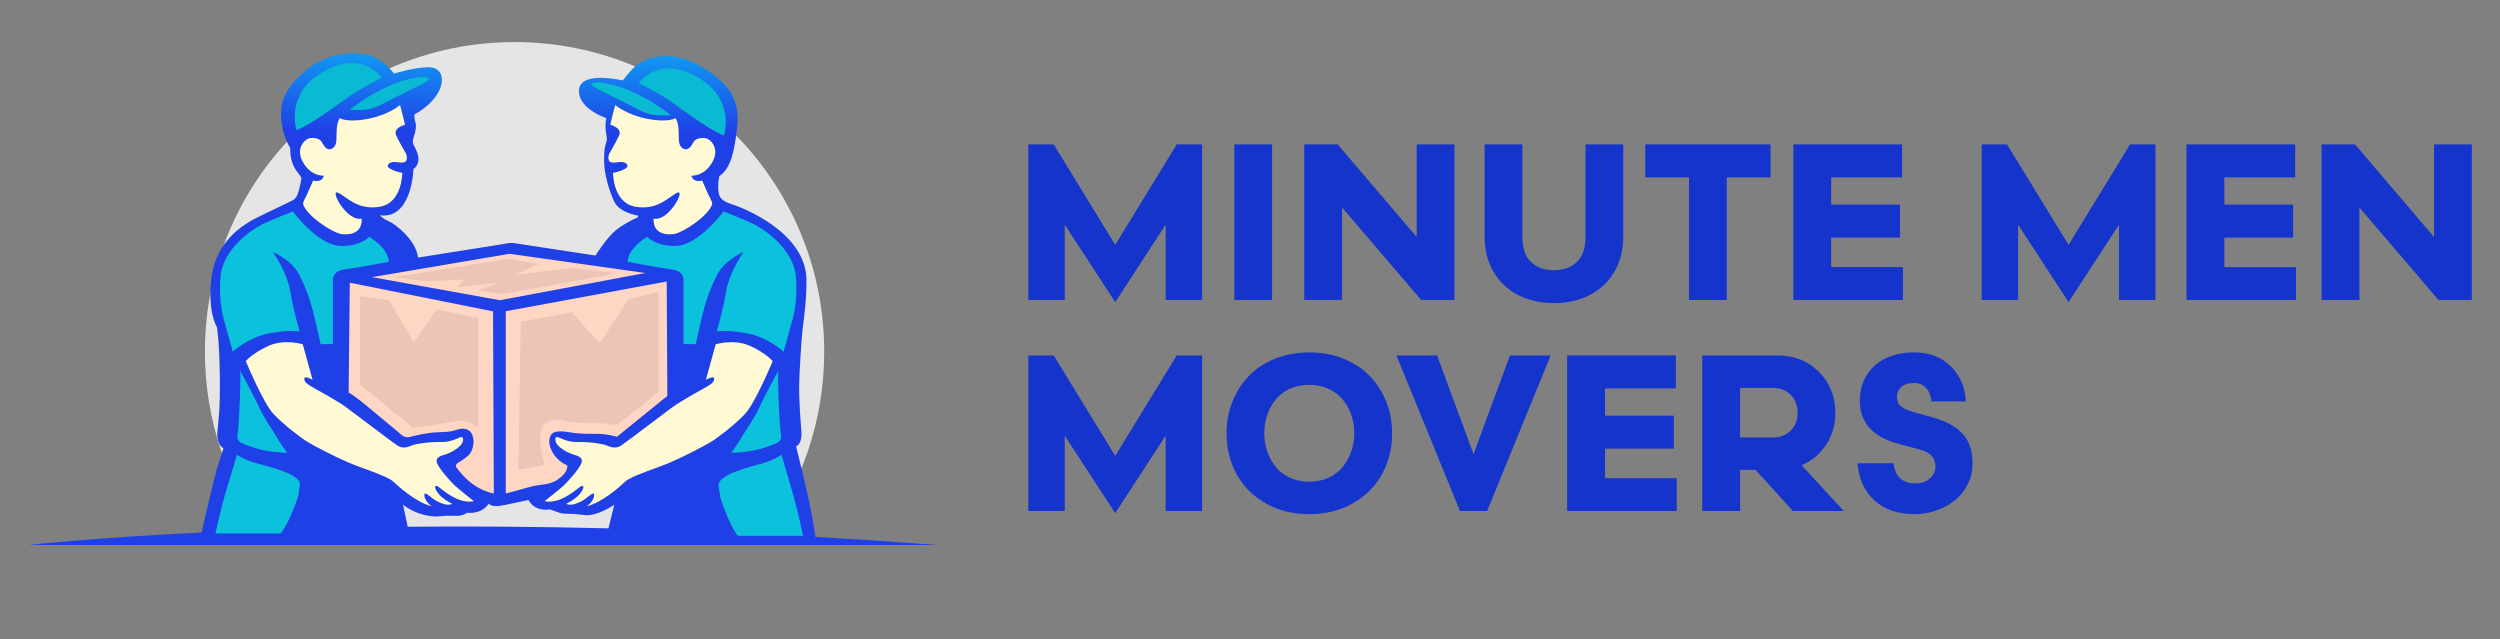
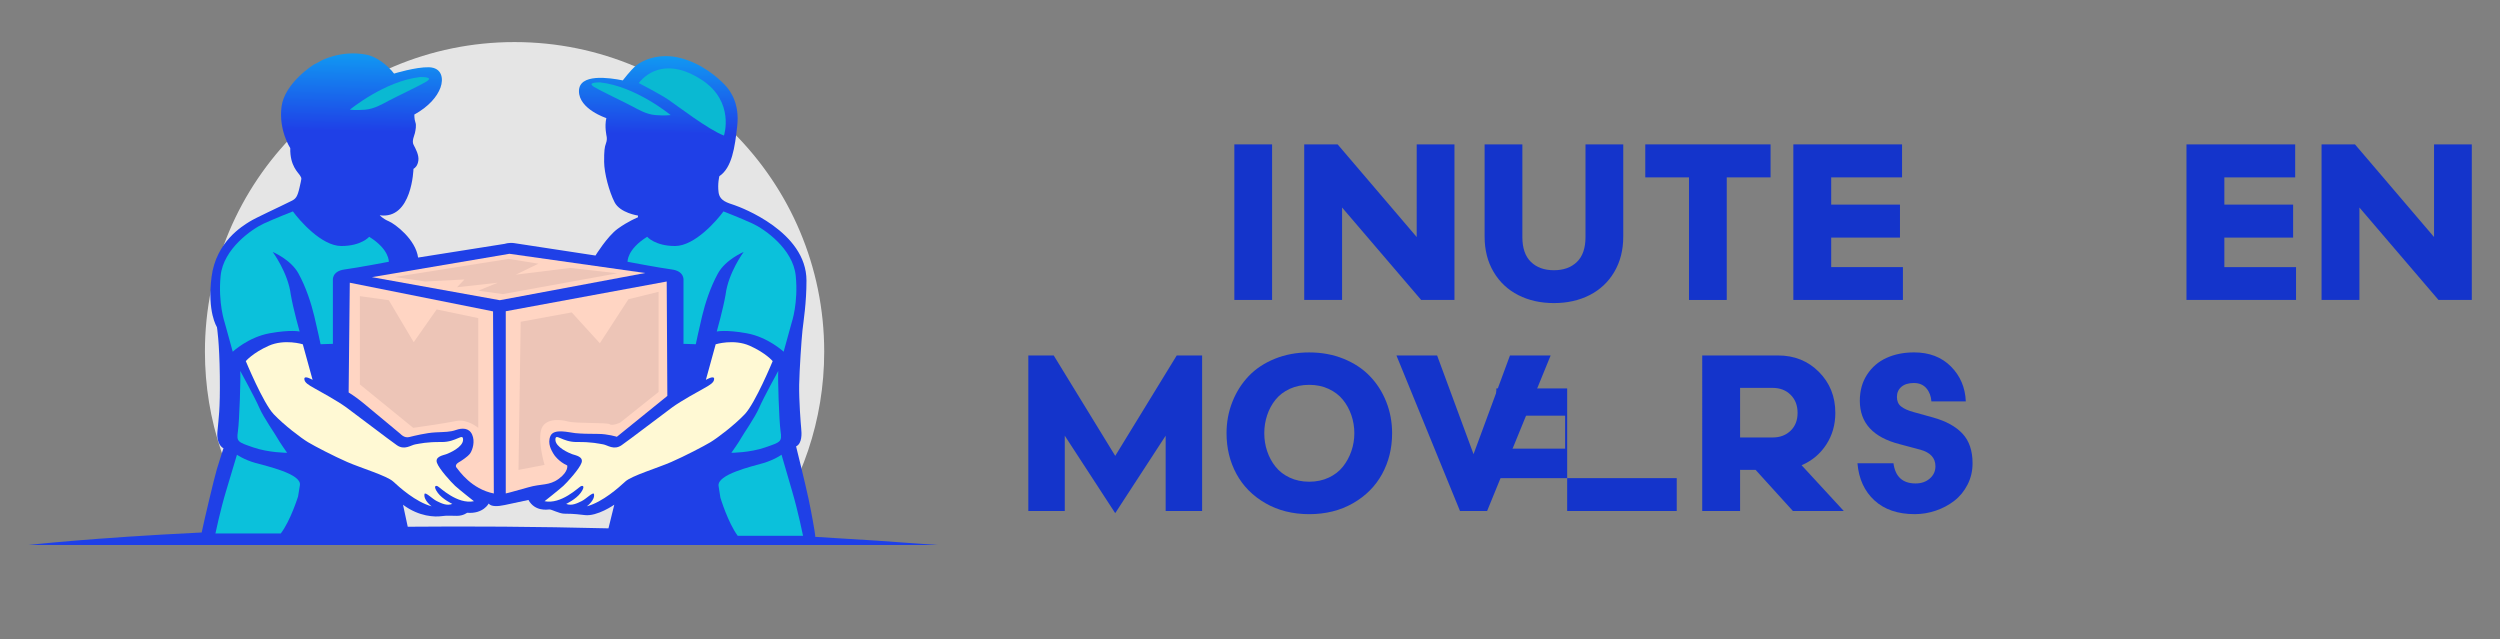
<svg xmlns="http://www.w3.org/2000/svg" version="1.1" id="Layer_1" x="0px" y="0px" viewBox="0 0 3664.78 937.04" style="enable-background:new 0 0 3664.78 937.04;" xml:space="preserve">
  <rect x="0" y="0" width="3664.78" height="937.04" fill="#808080" stroke="none" />
  <style type="text/css">
	.st0{fill:#1434CB;}
	.st1{fill:#E5E5E5;}
	.st2{fill:url(#SVGID_1_);}
	.st3{fill:#0BC1DB;}
	.st4{fill:#FFF9D4;}
	.st5{fill:#0AB9D2;}
	.st6{fill:#FFD5C3;}
	.st7{fill:#EDC5B7;}
</style>
  <g>
-     <path class="st0" d="M1634.83,358.9L1725,211.66h37.2v228.03h-53.45V329.32l-73.95,113.55l-73.95-113.55v110.37h-53.42V211.66h37.2   L1634.83,358.9z" />
    <path class="st0" d="M1809.44,439.69V211.66h55.34v228.03H1809.44z" />
    <path class="st0" d="M2076.77,211.66h55.34v228.03h-48.83L1967.36,304.2v135.49h-55.49V211.66h48.98l115.92,135.82V211.66   L2076.77,211.66z" />
    <path class="st0" d="M2330.18,432.61c-15.32,7.79-32.73,11.69-52.25,11.69s-36.93-3.9-52.25-11.69   c-15.32-7.79-27.37-19.09-36.18-33.96c-8.81-14.87-13.19-32.13-13.19-51.86V211.66h55.34v135.82c0,16.22,4.2,28.39,12.56,36.48   c8.36,8.12,19.6,12.17,33.72,12.17s25.33-4.05,33.72-12.17c8.36-8.12,12.56-20.26,12.56-36.48V211.66h55.34v135.16   c0,19.72-4.41,36.99-13.19,51.86C2357.58,413.55,2345.5,424.82,2330.18,432.61z" />
    <path class="st0" d="M2411.84,211.66h183.66v48.35h-64.24v179.71h-55.34V260.01h-64.09V211.66z" />
    <path class="st0" d="M2789.5,391.52v48.17h-160.61V211.66h159.35v48.35h-103.87v39.93h100.81v48.35h-100.81v43.26h105.13V391.52z" />
-     <path class="st0" d="M3032.34,358.9l90.17-147.24h37.2v228.03h-53.45V329.32l-73.95,113.55l-73.95-113.55v110.37h-53.42V211.66   h37.2L3032.34,358.9z" />
    <path class="st0" d="M3365.79,391.52v48.17h-160.61V211.66h159.35v48.35H3260.7v39.93h100.81v48.35H3260.7v43.26h105.1V391.52z" />
    <path class="st0" d="M3568.1,211.66h55.34v228.03h-48.83L3458.69,304.2v135.49h-55.49V211.66h48.98l115.92,135.82L3568.1,211.66   L3568.1,211.66z" />
  </g>
  <g>
    <path class="st0" d="M1634.83,668.28L1725,521.04h37.2v228.03h-53.45V638.7l-73.95,113.55l-73.95-113.55v110.37h-53.42V521.04h37.2   L1634.83,668.28z" />
    <path class="st0" d="M1868.86,525.9c15.32-6.21,32.1-9.29,50.33-9.29c18.23,0,35.01,3.12,50.33,9.29   c15.32,6.21,28.15,14.66,38.49,25.36c10.34,10.7,18.38,23.26,24.1,37.68c5.73,14.42,8.6,29.8,8.6,46.13   c0,21.94-4.89,41.85-14.63,59.71s-23.95,32.16-42.63,42.87c-18.67,10.7-40.08,16.07-64.24,16.07s-45.56-5.37-64.18-16.07   c-18.62-10.7-32.76-25-42.48-42.87c-9.71-17.87-14.54-37.77-14.54-59.71c0-16.34,2.88-31.71,8.6-46.13   c5.73-14.42,13.7-26.98,23.92-37.68S1853.54,532.1,1868.86,525.9z M1890.65,700.18c8.54,3.99,18.05,5.97,28.54,5.97   s19.99-1.98,28.54-5.97c8.54-3.99,15.47-9.32,20.83-16.07c5.37-6.74,9.47-14.33,12.41-22.75c2.91-8.42,4.38-17.21,4.38-26.32   c0-9.23-1.47-18.05-4.38-26.47c-2.91-8.42-7.04-15.95-12.41-22.57c-5.37-6.62-12.29-11.93-20.83-15.89   c-8.54-3.99-18.05-5.97-28.54-5.97s-20.02,1.95-28.54,5.88c-8.54,3.93-15.47,9.23-20.83,15.89c-5.37,6.65-9.44,14.24-12.26,22.66   s-4.23,17.27-4.23,26.47c0,9.23,1.41,18.02,4.23,26.41s6.89,15.92,12.26,22.66C1875.15,690.86,1882.11,696.19,1890.65,700.18z" />
    <path class="st0" d="M2179.98,749.07h-39.75l-93.19-228.03h59.62l53.42,144.72l53.42-144.72h59.62L2179.98,749.07z" />
-     <path class="st0" d="M2457.94,700.9v48.17h-160.61V521.04h159.35v48.35h-103.84v39.93h100.84v48.35h-100.84v43.26h105.1V700.9z" />
+     <path class="st0" d="M2457.94,700.9v48.17h-160.61V521.04v48.35h-103.84v39.93h100.84v48.35h-100.84v43.26h105.1V700.9z" />
    <path class="st0" d="M2573.56,688.82h-22.75v60.28h-55.49V521.07h111.15c23.95,0,43.94,8.06,59.95,24.16   c16.01,16.13,24.01,36.09,24.01,59.95c0,17.51-4.44,33.06-13.37,46.67c-8.9,13.61-20.92,23.68-36.09,30.13l61.87,67.12h-74.58   L2573.56,688.82z M2598.68,641.28c10.61,0,19.33-3.3,26.17-9.86s10.25-15.32,10.25-26.23s-3.42-19.75-10.25-26.47   c-6.83-6.74-15.56-10.1-26.17-10.1h-47.87v72.66L2598.68,641.28L2598.68,641.28z" />
    <path class="st0" d="M2891.6,679.11c0,11.33-2.46,21.82-7.4,31.41c-4.92,9.59-11.42,17.51-19.48,23.68   c-8.06,6.21-17.09,11-27.13,14.39c-10.01,3.39-20.26,5.1-30.76,5.1c-24.82,0-44.51-6.74-59.14-20.2   c-14.63-13.46-22.9-31.59-24.82-54.38h52.79c2.64,19.72,13.46,29.59,32.43,29.59c8.36,0,15.32-2.4,20.83-7.22s8.27-10.79,8.27-17.9   c0-12.2-7.37-20.29-22.09-24.34l-30.4-8.12c-38.91-9.95-58.36-31.17-58.36-63.61c0-14.75,3.57-27.58,10.73-38.49   s16.67-19.06,28.54-24.4c11.87-5.37,25.3-8.03,40.23-8.03c22.27,0,40.26,6.86,53.99,20.59s21.01,30.82,21.88,51.29h-50.42   c-0.54-7.73-3-14.18-7.4-19.3c-4.41-5.16-10.52-7.7-18.38-7.7s-13.94,1.89-18.29,5.64c-4.35,3.78-6.5,8.72-6.5,14.87   c0,5.94,1.98,10.52,5.97,13.76c3.99,3.24,9.95,5.97,17.9,8.18l29.26,8.12c18.97,5.31,33.33,13.22,43.11,23.77   C2886.72,646.34,2891.6,660.76,2891.6,679.11z" />
  </g>
  <g>
    <path class="st1" d="M1119.31,785.4c55.85-75.42,88.91-168.76,88.91-269.81c0-250.69-203.24-453.92-453.92-453.92   S300.4,264.9,300.4,515.59c0,101.05,33.03,194.39,88.91,269.81H1119.31z" />
    <linearGradient id="SVGID_1_" gradientUnits="userSpaceOnUse" x1="715.073" y1="369.788" x2="713.062" y2="124.469" gradientTransform="matrix(1 0 0 -1 0 318)">
      <stop offset="0" style="stop-color:#00FFFF" />
      <stop offset="1" style="stop-color:#1F40E7" />
    </linearGradient>
    <path class="st2" d="M1195.09,786.96c0-0.69-0.03-1.38-0.09-2.04c-0.57-6.21-5.07-31.56-9.59-52.97   c-4.5-21.4-18.41-77.58-18.41-77.58c9.02-4.32,8.27-18.97,7.52-26.11s-3.39-42.27-3-64.06c0.39-21.79,3.39-66.88,4.89-80.4   s5.82-39.81,5.82-72.51c0-71.73-96.16-107.34-105.64-110.61c-9.47-3.3-21.49-5.91-23.2-18.67c-1.71-12.77,1.14-23.77,1.14-23.77   c18.41-12.29,22.75-42.09,26.2-73.71c3.45-31.62-8.87-50.51-18.32-60.28c-9.44-9.8-32.19-30.64-64.66-39.15   c-32.46-8.51-57.19,4.23-65.23,10.91c-8.03,6.68-19.57,21.82-19.57,21.82c-19.99-4.02-64.39-10.49-64.24,15.92   c0.15,26.41,40.14,39.36,40.14,39.36c-2.97,13.1,0.42,25.93,0.57,27.76c0.15,1.83,0.57,4.8-1.26,9.71   c-1.83,4.92-2.67,10.28-2.55,26.77c0.15,16.49,7.31,43.52,15.35,59.17s34.23,19.45,34.23,19.45v2.55c0,0-14.24,5.64-29.59,16.76   c-15.35,11.12-32.67,39.3-32.67,39.3s-111.15-17.06-119.03-18.17c-7.88-1.14-13.82,0.99-13.82,0.99L612.9,377.55   c-3.66-26.77-33.81-49.31-42.84-53.12c-9.02-3.81-13.37-8.87-13.37-8.87c47.48,6.62,49.43-68.05,49.43-68.05   c2.25-1.14,6.21-4.5,7.19-12.41c0.99-7.91-4.08-17.18-7.04-22.81s1.14-13.52,1.98-17.33c0.84-3.81,2.4-11.42,0.69-15.65   c-1.68-4.23-1.56-11.42-1.56-11.42c21.28-11.69,33.51-26.35,38.31-39.45s2.25-29.29-16.91-29.86c-19.15-0.57-51.14,9.29-51.14,9.29   c-9.29-12.26-26.35-25.51-41.43-27.88c-37.05-6.89-66.49,9.29-66.76,9.71c-0.27,0.42-6.77,3.66-8.6,4.5   c-1.83,0.84-43.79,27.76-48.17,62.26c-4.38,34.5,12.83,60.7,12.83,60.7c-0.69,26.2,11.96,35.91,14.51,40.44   c2.55,4.5,2.25,2.82-0.84,16.91c-3.09,14.09-5.79,16.76-11,19.57c-20.71,10.43-53.12,24.94-62.68,31   c-9.59,6.06-48.74,29.02-55.37,80.73s7.88,73.68,7.88,73.68s3.66,21.28,4.23,71.97c0.57,50.72-1.83,61.69-3.51,81.41   s8.87,24.22,8.87,24.22s-5.49,16.64-9.71,30.7c-3.99,13.28-18.59,75.21-22.27,92.78c-163.16,7.94-254.29,18.35-254.29,18.35h254.74   h151.14h15.83h140.41h771.4C1313.34,794.27,1253.36,790.29,1195.09,786.96z M597.7,772.15l-6.92-32.22   c24.04,17.93,47.33,17.93,56.26,16.73c8.93-1.2,13.52-0.48,22.81-0.48s14.84-4.5,14.84-4.5c23.77,1.98,31.65-13.52,31.65-13.52   c3.75,4.71,13.04,4.41,23.56,2.16c10.52-2.25,34.74-7.43,34.74-7.43c9.59,17.27,27.79,14.09,30.82,13.91   c3.03-0.18,14.09,6,21.4,6.21c7.31,0.18,12.2-0.18,30.43,2.07c18.23,2.25,43.2-15.23,43.2-15.23s-4.89,19.93-8.54,34.68   C785.32,771.88,686.88,771.34,597.7,772.15z" />
    <path class="st3" d="M315.81,782.01c0,0,7.04-33.87,15.77-62.77c8.72-28.93,15.77-52.64,15.77-52.64s10.28,7.28,26.92,11.99   s68.05,16.07,65.35,32.61c-2.67,16.55-2.67,16.55-2.67,16.55s-11,35.46-25.36,54.26H315.81z" />
    <path class="st3" d="M352.17,543.73c0,0,21.4,38.88,27.88,53.81c6.47,14.93,23.65,39.15,26.47,44.51   c2.82,5.37,14.36,21.7,14.36,21.7s-26.77,0-49.58-7.88c-22.81-7.88-24.79-8.18-22.54-23.65C351,616.76,353.01,552.76,352.17,543.73   z" />
    <path class="st3" d="M341.17,515.59c0,0,22.81-21.4,54.11-27.04c31.26-5.64,43.94-2.55,43.94-2.55s-9.29-32.67-12.95-54.11   c-3.96-32.1-26.47-62.53-26.47-62.53s26.47,11,37.74,31.56c11.27,20.56,18.59,43.67,23.11,62.26c4.5,18.59,9.29,41.43,9.29,41.43   l18.05-0.57v-92.96c0,0-1.98-13.52,17.18-16.07c19.15-2.55,64.81-11.27,64.81-11.27s1.14-18.05-28.75-36.63   c0,0-11.54,13.52-40.86,13.52c-29.29,0-61.99-38.31-70.98-50.72c0,0-25.36,9.86-42.54,17.75c-17.18,7.88-59.44,36.9-63.4,76.62   s5.91,68.46,5.91,68.46L341.17,515.59z" />
    <path class="st3" d="M1148.75,515.59c0,0-22.81-21.4-54.11-27.04c-31.26-5.64-43.94-2.55-43.94-2.55s9.29-32.67,12.95-54.11   c3.96-32.1,26.47-62.53,26.47-62.53s-26.47,11-37.74,31.56c-11.27,20.56-18.59,43.67-23.11,62.26c-4.5,18.59-9.29,41.43-9.29,41.43   l-18.05-0.57v-92.96c0,0,1.98-13.52-17.18-16.07c-19.15-2.55-64.81-11.27-64.81-11.27s-1.14-18.05,28.75-36.63   c0,0,11.54,13.52,40.86,13.52c29.29,0,61.99-38.31,70.98-50.72c0,0,25.36,9.86,42.54,17.75c17.18,7.88,59.44,36.9,63.4,76.62   c3.96,39.72-5.91,68.46-5.91,68.46L1148.75,515.59z" />
    <path class="st4" d="M360.32,529.38c0,0,25.36,61.42,40.86,77.76s40.56,35.22,50.42,41.13c9.86,5.91,37.47,20.29,57.46,29.02   c19.99,8.72,58.18,20.14,67.33,28.6s32.97,30.01,56.35,36.33c0,0-12.41-9.02-10.43-18.17c1.41-3.24,11.42,7.31,18.05,10.55   s14.78,7.31,22.69,4.08c0,0-14.51-6.89-21.28-16.19s-3.66-11.54,0-9.59c3.66,1.98,28.6,26.77,52.97,21.82   c0,0-21.97-17.33-27.61-22.54c-5.64-5.22-23.53-24.79-26.62-33.81s8.72-10.85,13.52-12.53s24.64-10.28,24.79-21.13   c0.15-10.85-9.59,3.51-31.56,3.24c-21.97-0.27-31.83,2.4-38.31,3.39c-6.47,0.99-15.77,9.14-27.19,1.26   c-11.42-7.88-60.85-45.77-74.22-55.49c-13.37-9.71-38.46-23.38-46.76-28.03c-8.3-4.65-14.78-8.3-14.66-13.82s12.11,1.56,12.11,1.56   l-14.36-52.13c0,0-26.62-8.3-50.09,2.22C370.27,517.45,360.32,529.38,360.32,529.38z" />
    <path class="st3" d="M1177.19,785.4c0,0-7.04-34.86-15.77-64.63c-8.72-29.77-15.77-54.2-15.77-54.2s-10.28,7.49-26.92,12.35   c-16.64,4.86-68.05,16.55-65.35,33.57c2.67,17.06,2.67,17.06,2.67,17.06s11,36.51,25.36,55.85H1177.19z" />
    <path class="st3" d="M1140.86,543.73c0,0-21.4,38.88-27.88,53.81s-23.65,39.15-26.47,44.51c-2.82,5.37-14.36,21.7-14.36,21.7   s26.77,0,49.58-7.88c22.81-7.88,24.79-8.18,22.54-23.65C1142,616.73,1140.02,552.76,1140.86,543.73z" />
    <path class="st4" d="M1132.68,529.38c0,0-25.36,61.42-40.86,77.76s-40.56,35.22-50.42,41.13c-9.86,5.91-37.47,20.29-57.46,29.02   c-19.99,8.72-58.18,20.14-67.33,28.6c-9.14,8.45-32.97,30.01-56.35,36.33c0,0,12.41-9.02,10.43-18.17   c-1.41-3.24-11.42,7.31-18.05,10.55c-6.62,3.24-14.78,7.31-22.69,4.08c0,0,14.51-6.89,21.28-16.19c6.77-9.29,3.66-11.54,0-9.59   c-3.66,1.98-28.6,26.77-52.97,21.82c0,0,21.97-17.33,27.61-22.54c5.64-5.22,23.53-24.79,26.62-33.81s-8.72-10.85-13.52-12.53   c-4.8-1.68-24.64-10.28-24.79-21.13c-0.15-10.85,9.59,3.51,31.56,3.24s31.83,2.4,38.31,3.39s15.77,9.14,27.19,1.26   c11.42-7.88,60.85-45.77,74.22-55.49c13.37-9.71,38.46-23.38,46.76-28.03c8.3-4.65,14.78-8.3,14.66-13.82s-12.11,1.56-12.11,1.56   l14.36-52.13c0,0,26.62-8.3,50.09,2.22C1122.73,517.45,1132.68,529.38,1132.68,529.38z" />
-     <path class="st4" d="M445.27,301.47c0,0-2.82-1.98,1.41-9.71c4.23-7.73,10.7-23.95,12.41-27.19c0,0,12.83,4.23,15.65-7.04   c0,0-17.6,1.41-29.59-18.05c-11.96-19.42-1.14-31.56,4.65-35.22c5.79-3.66,17.48-2.25,20.98,2.67s6.62,14.09,14.66,11.42   c8.03-2.67,7.73-11.96,7.88-19.15c0.15-7.19-0.27-17.33,4.65-26.05c0,0,10.28,7.04,41.13,1.14s47.33-20.29,47.33-20.29   s6.32,23.65,7.19,28.87c0,0-18.32,4.5-12.68,16.19c5.64,11.69,14.36,26.35,14.36,26.35s2.55,6.21,0,10.55   c-2.55,4.38-14.24,1.26-17.75,1.41c-3.51,0.15-8.87,1.68-9.14,6.06c-0.27,4.38,16.76,9.59,21.28,9.86c0,0,0.42,44.36-33.39,49.88   c-33.81,5.49-49.88-16.64-61.42-20.83c-11.54-4.23,13.82,43.11,35.22,38.04c0,0,3.81,26.92-30.28,22.69   C484.45,339.63,451.18,316.55,445.27,301.47z" />
-     <path class="st4" d="M1043.05,301.47c0,0,2.82-1.98-1.41-9.71s-10.7-23.95-12.41-27.19c0,0-12.83,4.23-15.65-7.04   c0,0,17.6,1.41,29.59-18.05c11.96-19.42,1.14-31.56-4.65-35.22c-5.79-3.66-17.48-2.25-20.98,2.67   c-3.51,4.92-6.62,14.09-14.66,11.42c-8.03-2.67-7.73-11.96-7.88-19.15c-0.15-7.19,0.27-17.33-4.65-26.05c0,0-10.28,7.04-41.13,1.14   c-30.85-5.91-47.33-20.29-47.33-20.29s-6.32,23.65-7.19,28.87c0,0,18.32,4.5,12.68,16.19c-5.64,11.69-14.36,26.35-14.36,26.35   s-2.55,6.21,0,10.55c2.55,4.38,14.24,1.26,17.75,1.41s8.87,1.68,9.14,6.06c0.27,4.38-16.76,9.59-21.28,9.86   c0,0-0.42,44.36,33.39,49.88c33.81,5.52,49.88-16.64,61.42-20.83c11.54-4.23-13.82,43.11-35.22,38.04c0,0-3.81,26.92,30.28,22.69   C1003.9,339.63,1037.15,316.55,1043.05,301.47z" />
    <g>
-       <path class="st5" d="M434.69,190.83c0,0-16.16-49.4,32.1-81.32s79.44-12.77,92.78,4.32c0,0-31.17,16.16-43.38,24.43    C503.99,146.52,457.05,182.59,434.69,190.83z" />
      <path class="st5" d="M512.84,160.79c0,0,50.9-42.09,103.3-47.9c12.77,0,16.34,2.07,8.81,6.77c-7.52,4.71-45.65,22.9-55.22,28    c-9.59,5.07-21.04,12.02-34.74,13.16C521.29,161.9,512.84,160.79,512.84,160.79z" />
    </g>
    <g>
      <path class="st5" d="M1061.28,198.71c0,0,16.16-49.4-32.1-81.32c-48.26-31.92-79.44-12.77-92.78,4.32c0,0,31.17,16.16,43.38,24.43    C991.97,154.41,1038.91,190.47,1061.28,198.71z" />
      <path class="st5" d="M983.13,168.68c0,0-50.9-42.09-103.3-47.9c-12.77,0-16.34,2.07-8.81,6.77s45.65,22.9,55.22,28    c9.56,5.1,21.04,12.02,34.74,13.16C974.68,169.82,983.13,168.68,983.13,168.68z" />
    </g>
    <path class="st6" d="M512.75,414.45l-1.68,160.88c0,0,9.86,5.91,20.98,15.08c11.12,9.14,54.95,45.65,54.95,45.65   s5.49,6.47,12.83,4.65c7.34-1.83,24.94-6.21,38.61-6.89c13.67-0.69,21.28-0.42,30.01-3.51c8.72-3.09,19.15-3.39,23.65,6.77   c4.5,10.13,0.69,21.82-2.55,27.04c-3.24,5.22-15.23,12.53-15.23,12.53s-9.02,4.08-5.07,8.87c3.96,4.8,21.55,31.26,54.65,37.89   l-1.14-266.94L512.75,414.45z" />
    <polygon class="st6" points="545.15,406.27 732.65,440.08 945.78,400.21 746.74,372.03  " />
    <path class="st6" d="M741.43,456.24l235.91-43.58l0.93,167.72l-74.01,59.92c0,0-13.25-4.23-27.7-4.23   c-14.45,0-24.31-0.27-33.33-1.14c-9.02-0.84-31.2-7.31-36.27,4.05c-5.07,11.36,2.1,22.06,3.78,25.27   c1.68,3.21,8.72,12.68,20.74,18.05c0,0,2.43,8.54-12.02,19.33c-14.45,10.79-25.54,7.04-45.08,12.77s-32.97,8.96-32.97,8.96V456.24   H741.43z" />
    <path class="st7" d="M527.53,563.52V434.14l42.42,5.94l36.51,61.54l33.63-48.02l61,12.74v160.85c0,0-16.1-13.4-32.16-10.04   c-16.1,3.36-63.19,10.04-63.19,10.04L527.53,563.52z" />
    <path class="st7" d="M763.29,471.67l-3.21,217.18l38.19-7.37c0,0-9.38-31.17-5.37-49.94c4.02-18.76,27.49-17.09,39.54-13.73   c12.05,3.36,57.31,1.2,61.33,4.11c4.02,2.91,15.41-2.46,15.41-2.46l56.26-44.9V427.76l-44.21,10.88l-41.91,64.54l-41.22-45.23   L763.29,471.67z" />
    <polygon class="st7" points="578.42,406.06 745.48,379.53 789.24,386.54 756.06,402.64 835.83,392.78 904.86,400.63 736.97,431.12    701.09,426.11 729.59,414.45 669.94,421.07 680.85,409.68 623.36,412.65  " />
  </g>
</svg>